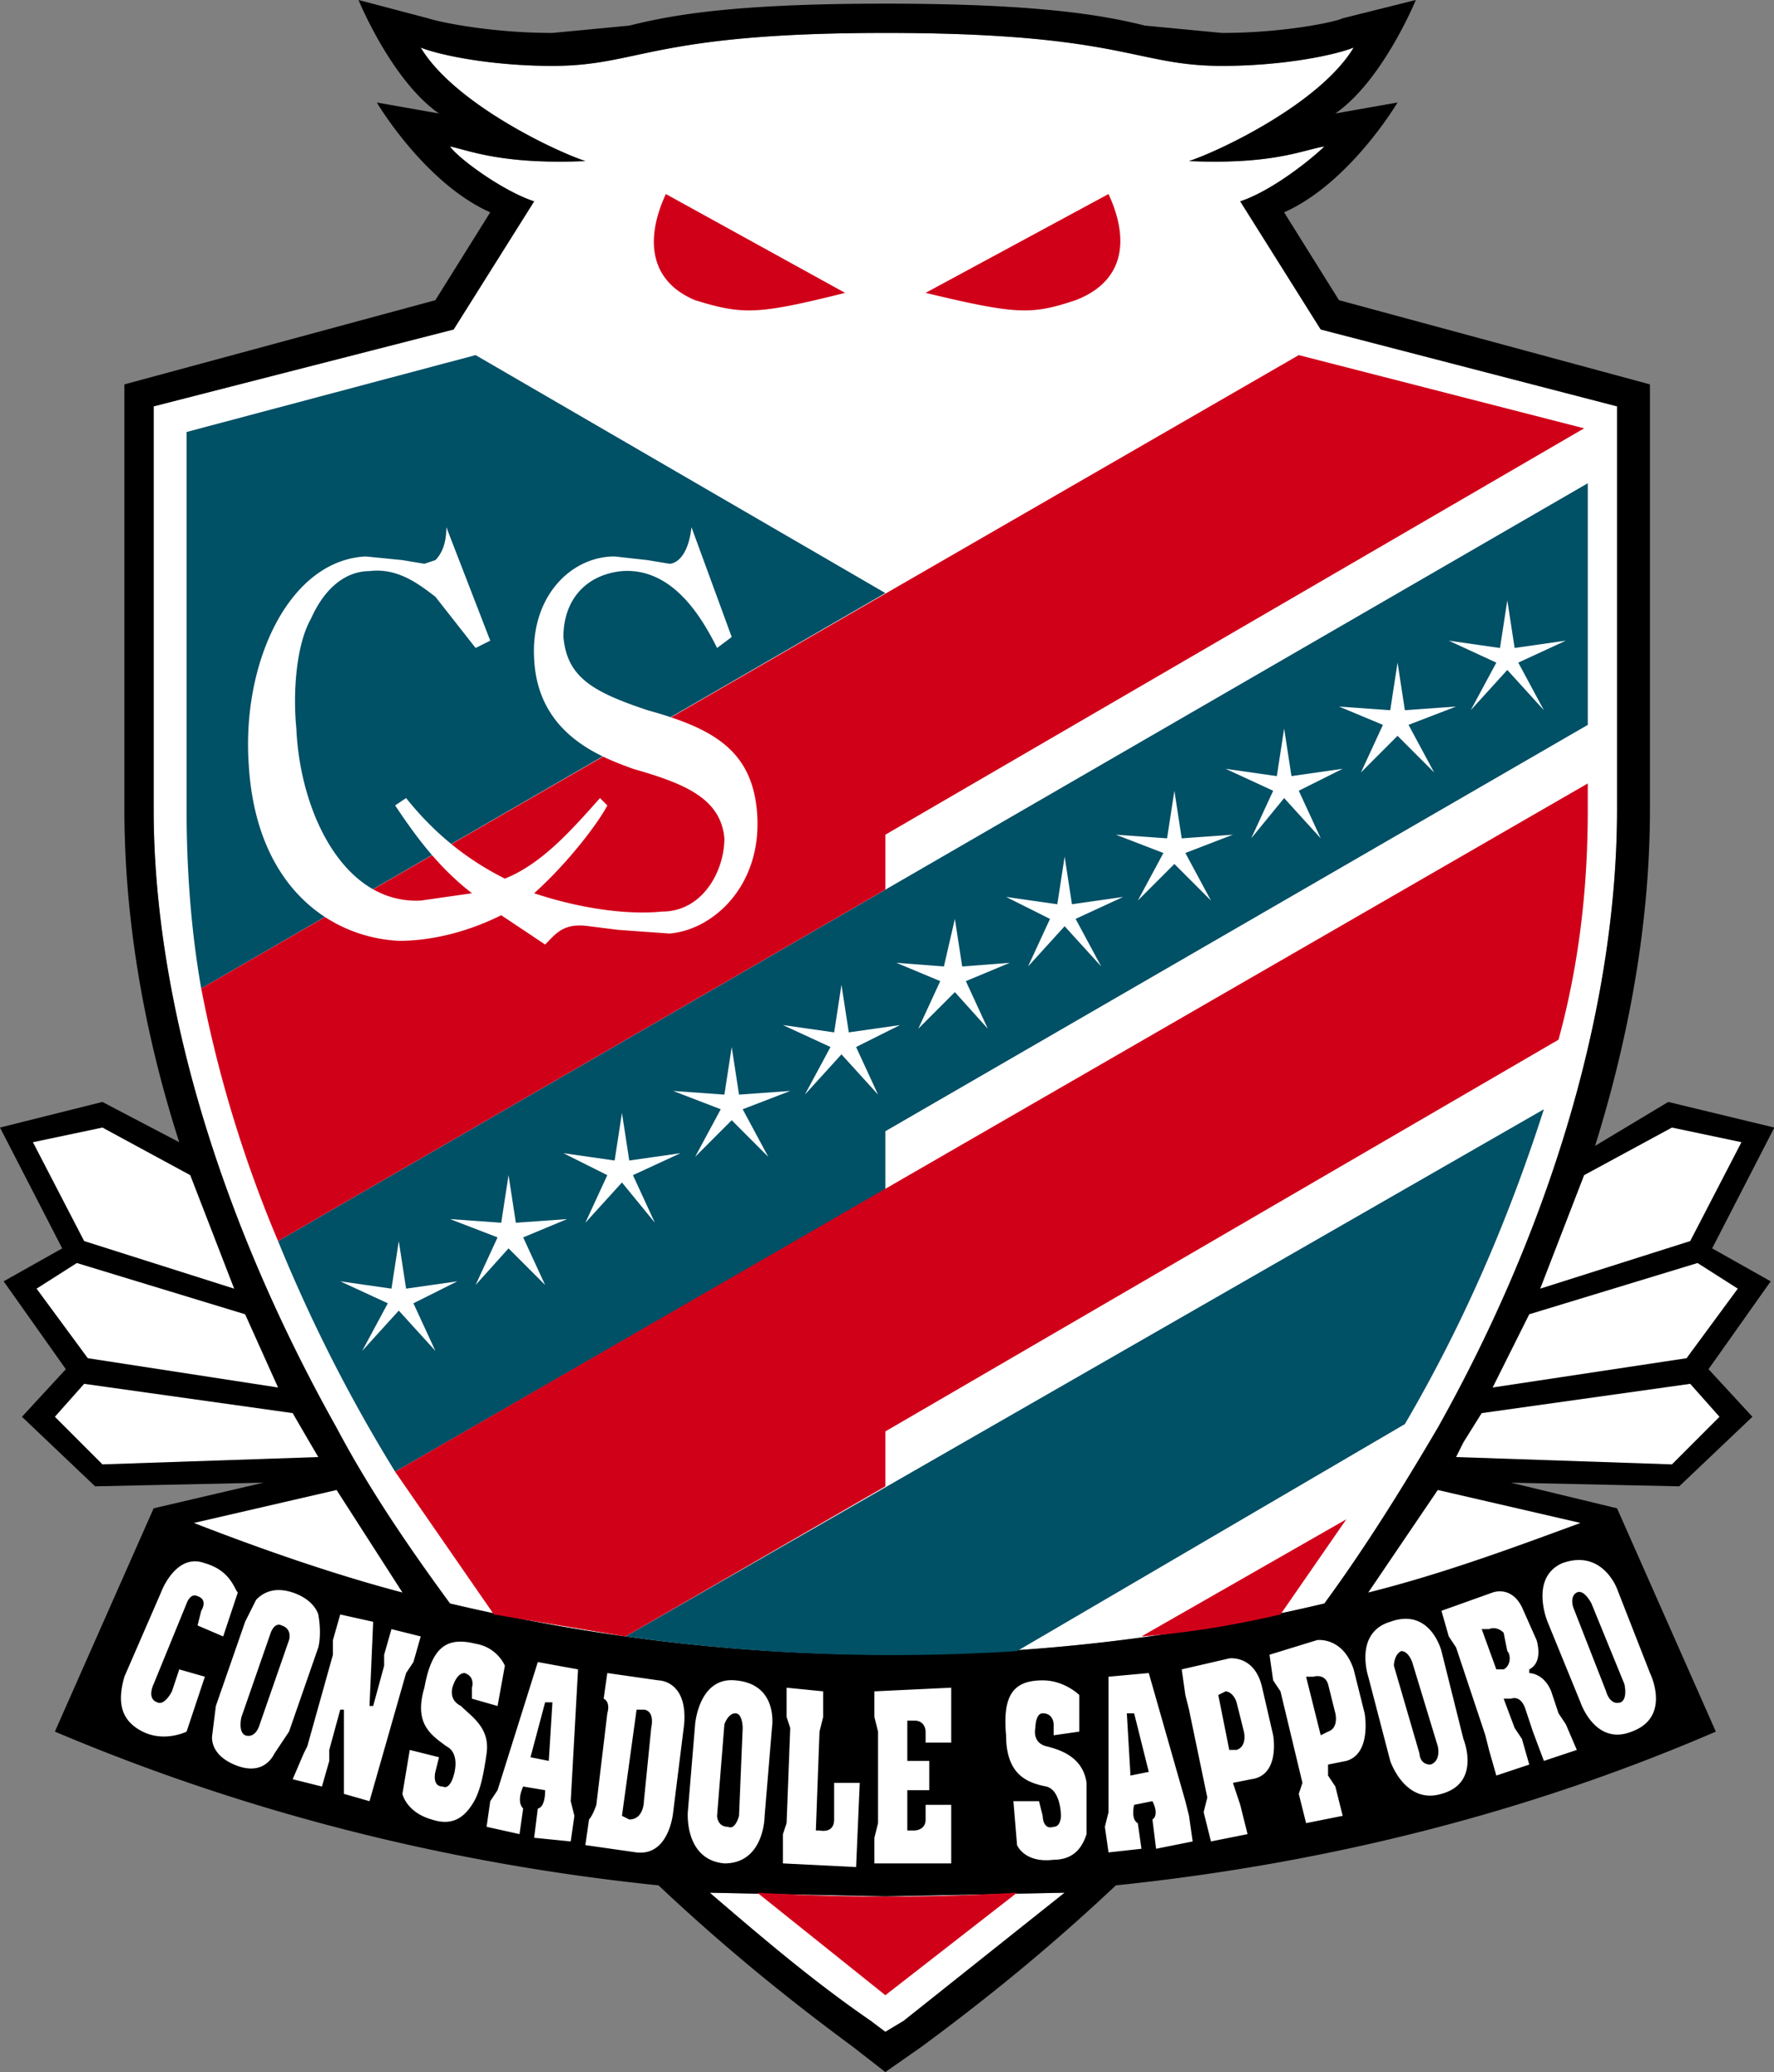
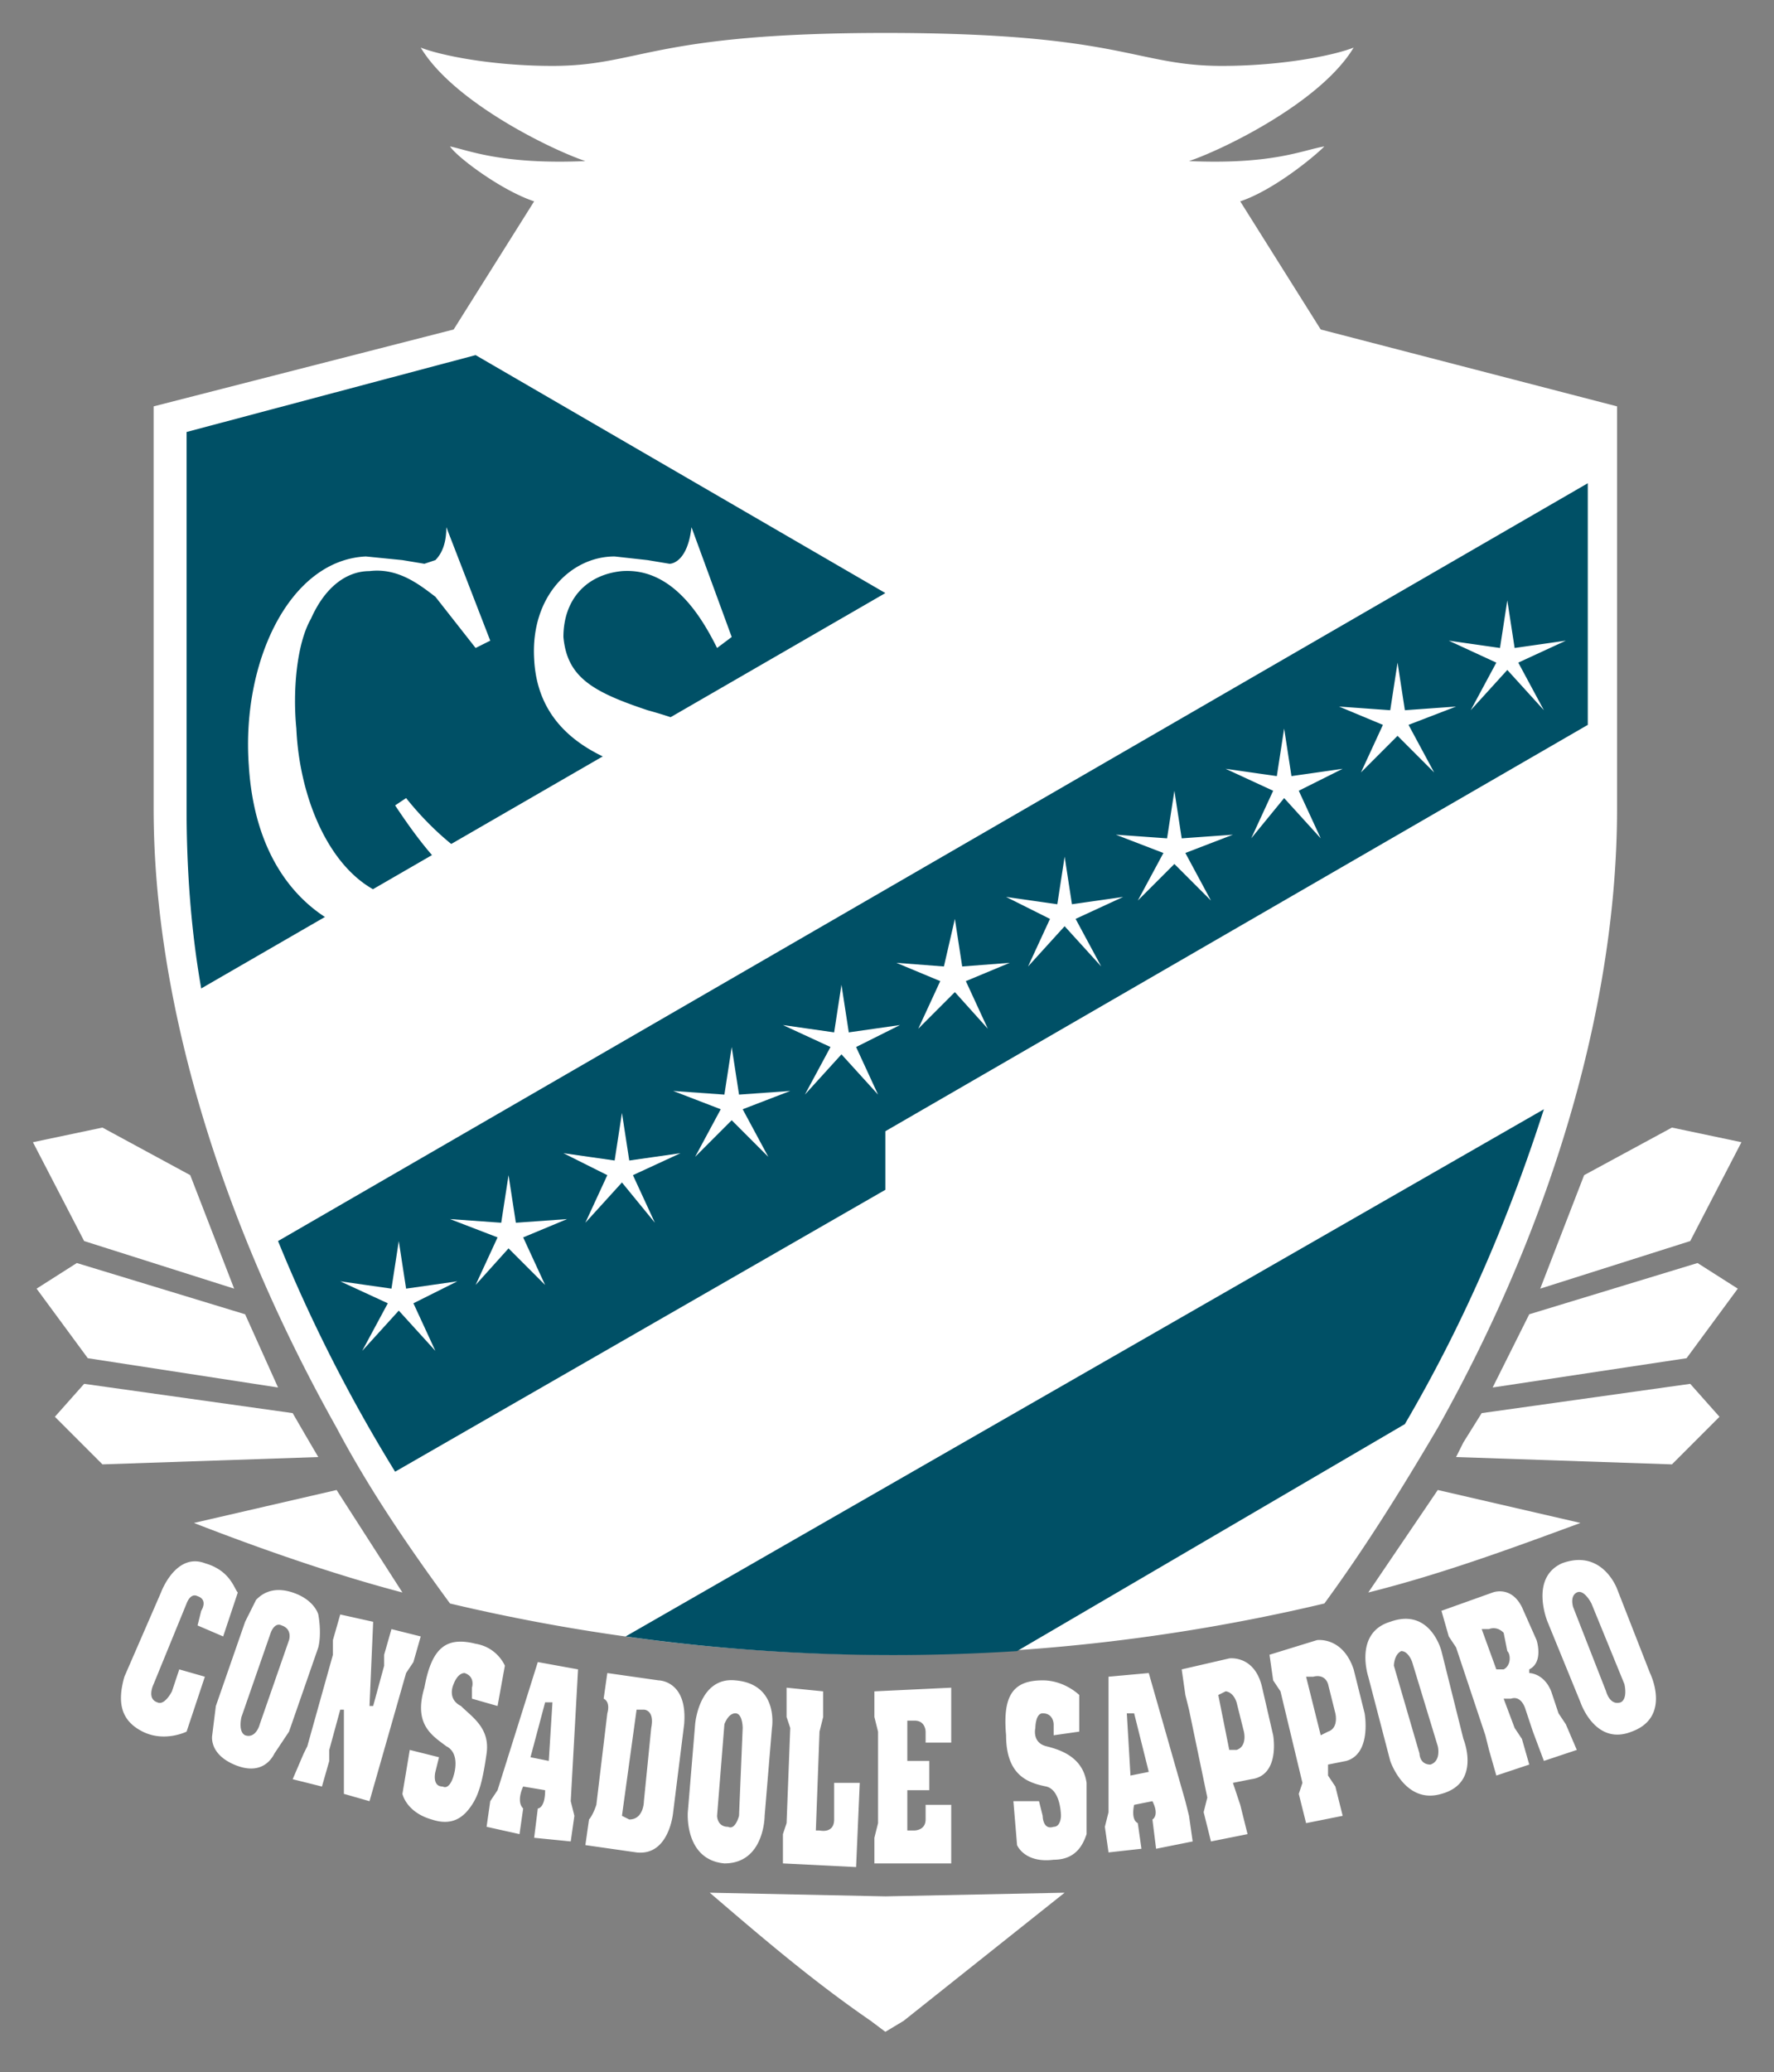
<svg xmlns="http://www.w3.org/2000/svg" height="566" width="484.9">
  <rect width="100%" height="100%" fill="#808080" stroke="none" />
-   <path d="m42 111v110c0 52 18 112 50 169 9 17 20 33 31 48a518 518 0 0 0 239 0c11-15 21-31 31-48 32-57 49-117 49-169v-110l-81-21-22-35c9-3 20-12 23-15-6 1-14 5-37 4 9-3 36-16 45-31-5 2-19 5-36 5-24 0-27-9-92-9-64 0-67 9-91 9-17 0-31-3-36-5 9 15 36 28 45 31-23 1-32-3-37-4 2 3 14 12 23 15l-22 35zm200 407-48-1c14 12 28 24 44 35l4 3 5-3 44-35z" fill="#fff" />
-   <path d="m242 518-48-1c14 12 28 24 44 35l4 3 5-3 44-35zm-200-407v110c0 52 18 112 50 169 9 17 20 33 31 48a518 518 0 0 0 239 0c11-15 21-31 31-48 32-57 49-117 49-169v-110l-81-21-22-35c9-3 20-12 23-15-6 1-14 5-37 4 9-3 36-16 45-31-5 2-19 5-36 5-24 0-27-9-92-9-64 0-67 9-91 9-17 0-31-3-36-5 9 15 36 28 45 31-23 1-32-3-37-4 2 3 14 12 23 15l-22 35zm442 239-17 24 12 13-20 19-46-1 29 7 27 61c-51 22-106 36-164 42-17 16-34 30-53 44l-10 7-9-7c-19-14-36-28-53-44-58-6-113-20-165-42l27-61 30-7-46 1-20-19 12-13-17-24 16-9-17-33 28-7 21 11c-10-31-15-62-15-91v-116l85-23 15-24c-18-8-31-30-31-30l17 3c-13-9-22-31-22-31l19 5c3 1 17 4 34 4l21-2c12-3 29-6 70-6s59 3 71 6l21 2c17 0 31-3 33-4l20-5s-9 22-22 31l17-3s-13 22-31 30l15 24 85 23v116c0 29-5 60-15 92l20-12 29 7-17 33z" />
+   <path d="m42 111v110c0 52 18 112 50 169 9 17 20 33 31 48a518 518 0 0 0 239 0c11-15 21-31 31-48 32-57 49-117 49-169v-110l-81-21-22-35c9-3 20-12 23-15-6 1-14 5-37 4 9-3 36-16 45-31-5 2-19 5-36 5-24 0-27-9-92-9-64 0-67 9-91 9-17 0-31-3-36-5 9 15 36 28 45 31-23 1-32-3-37-4 2 3 14 12 23 15l-22 35zm200 407-48-1c14 12 28 24 44 35l4 3 5-3 44-35" fill="#fff" />
  <path d="m242 162-112-65-79 21v103c0 15 1 32 4 49zm192-30-358 207a427 427 0 0 0 32 63l134-77v-16l192-111zm-156 319 106-62c17-29 29-58 38-86l-251 144a527 527 0 0 0 107 4" fill="#005066" />
-   <path d="m433 117-78-20-300 173a345 345 0 0 0 21 69l166-96v-15zm-155 400a601 601 0 0 1 -71 0l35 28zm90-102-56 32c13-1 25-3 38-6zm-126-9v-15l184-107c6-22 8-43 8-63v-7l-326 188 27 39 36 6zm-11-326c-24 6-28 6-41 2-12-5-14-16-8-29zm22 0c25 6 29 6 41 2 13-5 15-16 9-29z" fill="#d10019" />
  <path d="m53 416c18 7 38 14 57 19l-18-28zm-32-71-11 7 14 19 52 8-9-20zm7-37-19 4 14 27 41 13-12-31zm52 78-57-8-8 9 13 13 59-2a1489 1489 0 0 1 -7-12m384-41 11 7-14 19-53 8 10-20zm-7-37 19 4-14 27-41 13 12-31zm-52 78 57-8 8 9-13 13-59-2 2-4zm27 30c-19 7-38 14-58 19l19-28zm-367 19-4 12-7-3 1-4s2-3-1-4c-2-1-3 2-3 2l-9 22s-2 4 1 5c2 1 4-3 4-3l2-6 7 2-5 15s-6 3-12 0-7-8-5-15l10-23s4-11 12-8c7 2 8 7 9 8m1 34s-1 4 1 5c3 1 4-3 4-3l8-23s1-3-2-4c-2-1-3 2-3 2zm1-26 3-6c1-1 4-4 10-2s7 6 7 6 1 5 0 9l-8 23-4 6c-1 2-4 6-11 3s-6-8-6-8l1-8zm26-2 9 2-1 23h1l3-11v-3l2-7 8 2-2 7-2 3-10 35-7-2v-23h-1l-3 11v3l-2 7-8-2 3-7 1-2 7-25v-4zm45 14-2 11-7-2v-3s1-3-2-4c-2 0-3 3-3 3s-2 4 2 6c3 3 8 6 7 13s-2 11-4 14-5 6-11 4c-7-2-8-7-8-7l2-12 8 2-1 4s-1 4 2 4c2 1 3-3 3-3s2-6-2-8c-4-3-9-6-6-16 2-11 6-14 14-12 6 1 8 6 8 6m157 8v10l-7 1v-3s0-3-3-3c-2 0-2 4-2 4s-1 4 3 5 10 3 11 10v14c-1 3-3 7-9 7-8 1-10-4-10-4l-1-12h7l1 4s0 4 3 3c2 0 2-3 2-3s0-7-4-8c-5-1-11-3-11-14-1-11 2-15 10-15 6 0 10 4 10 4m-150 17 5 1 1-16h-2zm2-26 11 2-2 36 1 4-1 7-10-1 1-8s2 0 2-5l-6-1s-2 4 0 6l-1 7-9-2 1-7 2-3zm162 31 5-1-4-16h-2zm-6-27 11-1 10 35 1 4 1 7-10 2-1-8s2-1 0-5l-5 1s-1 4 1 5l1 7-9 1-1-7 1-4zm-133 38 2 1c4 0 4-5 4-5l2-20c1-5-2-5-2-5h-2zm-4-39 14 2s8 0 7 12l-3 24s-1 12-10 11l-14-2 1-7s1-1 2-4l3-25s1-3-1-4zm30 39s0 3 3 3c2 1 3-3 3-3l1-24s0-4-2-4-3 3-3 3zm-6-25s1-13 11-12c12 1 10 13 10 13l-2 24s0 13-11 13c-11-1-10-14-10-14zm198 8s0 3 3 3c3-1 2-5 2-5l-7-23s-1-3-3-3c-2 1-2 4-2 4zm-14-21s-4-12 6-15c11-4 14 8 14 8l6 24s5 12-6 15c-10 3-14-9-14-9zm65 4s1 4 4 3c2-1 1-5 1-5l-9-22s-2-4-4-3-1 4-1 4zm-16-19s-5-12 4-16c11-4 15 7 15 7l9 23s6 12-5 16c-10 4-14-8-14-8zm-208 18 10 1v7l-1 4-1 27h1s4 1 4-3v-10h7l-1 23-20-1v-8l1-3 1-26-1-3zm24 1 21-1v15h-7v-3s0-3-3-3h-2v11h6v8h-6v11h2s3 0 3-3v-4h7v16h-21v-7l1-4v-25l-1-4zm97 16h2c3-1 2-5 2-5l-2-8c-1-3-3-3-3-3l-2 1zm-13-22 13-3s7-1 9 8l3 13s2 11-6 12l-5 1 1 3 1 3 2 8-10 2-2-8 1-4-5-24-1-4zm38 18 2-1c3-1 2-5 2-5l-2-8c-1-3-4-2-4-2h-2zm-14-22 13-4s7-1 10 8l3 12s2 11-5 13l-5 1v3l2 3 2 8-10 2-2-8 1-3-6-25-2-3zm62 4h2c2-1 2-4 1-5l-1-5c-2-2-4-1-4-1h-2zm-15-16 14-5s5-2 8 4l4 9s2 6-2 8v1s4 0 6 5l2 6 2 3 3 7-9 3-3-8-2-6s-1-4-4-3h-2l3 8 2 3 2 7-9 3-2-7-1-4-8-24-2-3zm-269-90-14 2-2-13-2 13-14-2 13 6-7 13 10-11 10 11-6-13zm30-17-14 1-2-13-2 13-14-1 13 5-6 13 9-10 10 10-6-13zm31-18-14 2-2-13-2 13-14-2 12 6-6 13 10-11 9 11-6-13zm30-17-14 1-2-13-2 13-14-1 13 5-7 13 10-10 10 10-7-13zm30-18-14 2-2-13-2 13-14-2 13 6-7 13 10-11 10 11-6-13zm30-17-13 1-2-13-3 13-13-1 12 5-6 13 10-10 9 10-6-13zm31-18-14 2-2-13-2 13-14-2 12 6-6 13 10-11 10 11-7-13zm30-17-14 1-2-13-2 13-14-1 13 5-7 13 10-10 10 10-7-13zm30-18-14 2-2-13-2 13-14-2 13 6-6 13 9-11 10 11-6-13zm31-17-14 1-2-13-2 13-14-1 12 5-6 13 10-10 10 10-7-13zm30-18-14 2-2-13-2 13-14-2 13 6-7 13 10-11 10 11-7-13zm-221 48c-1-18-12-24-30-29-15-5-22-9-23-20 0-10 6-17 16-18 14-1 22 13 26 21l4-3-11-30c-1 9-5 10-6 10l-6-1-9-1c-12 0-23 11-22 28 1 21 19 27 27 30 14 4 24 8 25 19 0 9-6 20-17 20-10 1-23-1-35-5 10-9 18-20 20-24l-2-2c-8 9-16 18-26 22-10-5-19-12-27-22l-3 2c6 9 12 17 21 24l-14 2c-21 1-33-24-34-47-1-10 0-23 4-30 4-9 10-13 16-13 8-1 14 4 18 7l11 14 4-2-12-31c0 4-1 7-3 9l-3 1-6-1-10-1c-21 1-34 29-32 57 2 33 22 47 41 48 10 0 20-3 28-7l12 8c3-3 5-6 12-5l8 1 14 1c12-1 25-13 24-32" fill="#fff" />
</svg>